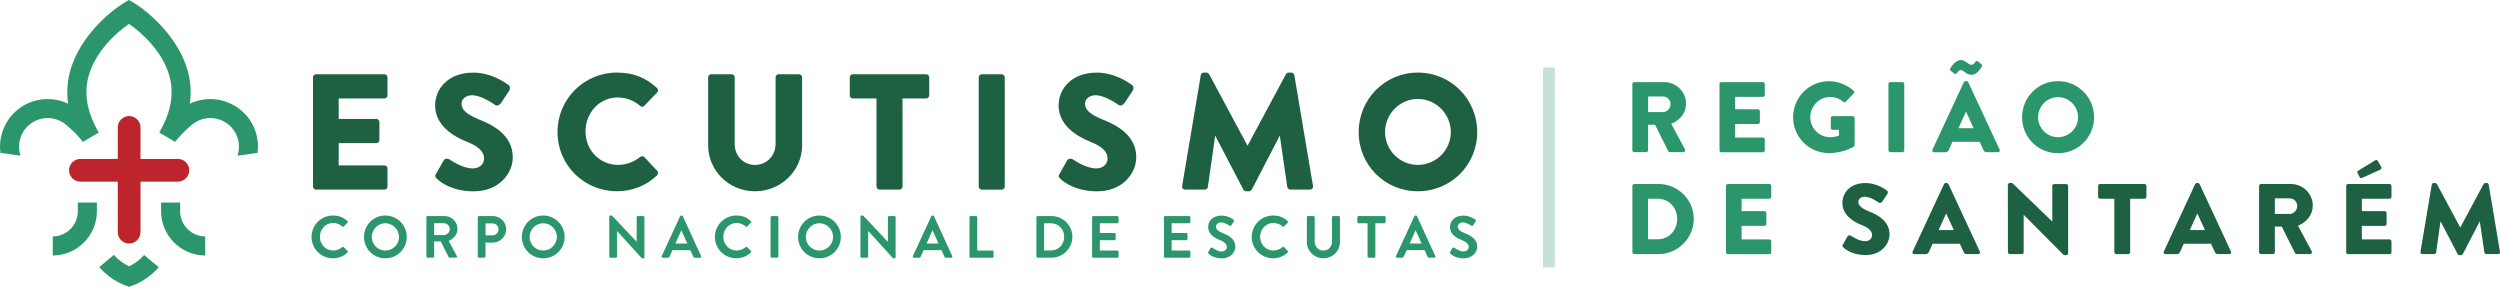
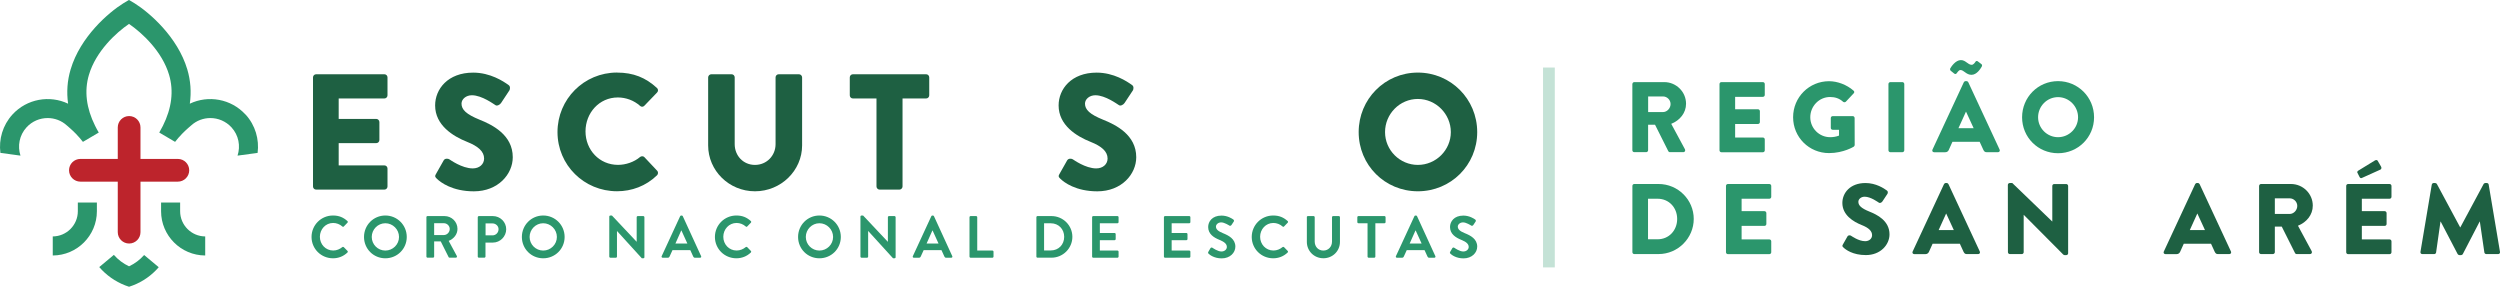
<svg xmlns="http://www.w3.org/2000/svg" id="Layer_2" data-name="Layer 2" viewBox="0 0 614.13 70.43">
  <g id="Camada_1" data-name="Camada 1">
    <g>
      <path d="M401,20.64c0-.25.2-.47.47-.47h7.35c2.95,0,5.36,2.39,5.36,5.31,0,2.26-1.5,4.08-3.64,4.94l3.37,6.25c.17.32,0,.71-.42.71h-3.27c-.2,0-.34-.12-.39-.22l-3.27-6.52h-1.7v6.27c0,.25-.22.47-.47.47h-2.93c-.27,0-.47-.22-.47-.47v-16.28ZM408.51,27.53c1.01,0,1.87-.94,1.87-1.97s-.86-1.87-1.87-1.87h-3.64v3.84h3.64Z" style="fill: #2b966c;" />
      <path d="M422.4,20.64c0-.25.2-.47.47-.47h10.18c.27,0,.47.22.47.47v2.68c0,.25-.2.47-.47.47h-6.81v3.05h5.61c.25,0,.47.22.47.47v2.68c0,.27-.22.47-.47.47h-5.61v3.32h6.81c.27,0,.47.22.47.47v2.68c0,.25-.2.47-.47.47h-10.18c-.27,0-.47-.22-.47-.47v-16.28Z" style="fill: #2b966c;" />
      <path d="M449.32,19.95c2.07,0,4.33.86,6,2.31.22.17.25.47.05.66l-1.94,2.07c-.2.17-.47.17-.66.02-.94-.86-2.02-1.18-3.22-1.18-2.68,0-4.85,2.26-4.85,4.97s2.19,4.9,4.87,4.9c.71,0,1.45-.1,2.19-.39v-1.43h-1.55c-.27,0-.47-.2-.47-.44v-2.44c0-.27.2-.47.47-.47h4.94c.25,0,.44.22.44.47l.02,6.62c0,.12-.1.32-.2.39,0,0-2.53,1.6-6.1,1.6-4.9,0-8.83-3.89-8.83-8.81s3.94-8.85,8.83-8.85Z" style="fill: #2b966c;" />
      <path d="M463.9,20.64c0-.25.22-.47.47-.47h2.95c.25,0,.47.22.47.47v16.28c0,.25-.22.47-.47.47h-2.95c-.25,0-.47-.22-.47-.47v-16.28Z" style="fill: #2b966c;" />
      <path d="M474.72,36.75l7.7-16.55c.07-.15.25-.27.42-.27h.25c.17,0,.34.12.42.27l7.7,16.55c.15.32-.05.64-.42.64h-2.73c-.44,0-.64-.15-.86-.61l-.89-1.94h-6.69l-.89,1.97c-.12.3-.39.59-.89.59h-2.71c-.37,0-.57-.32-.42-.64ZM479.22,17.4c-.17-.12-.22-.39-.15-.57.25-.44,1.3-2.07,2.63-2.07,1.18,0,1.7,1.16,2.66,1.16.39,0,.76-.49.93-.76.12-.2.37-.27.61-.05l.84.64c.2.15.22.42.02.71-.25.42-1.16,1.92-2.46,1.92s-1.87-1.18-2.71-1.18c-.44,0-.76.62-.98.86-.15.15-.32.17-.54.02l-.86-.69ZM484.83,31.49l-1.87-4.06h-.02l-1.84,4.06h3.74Z" style="fill: #2b966c;" />
      <path d="M505.56,19.93c4.92,0,8.85,3.96,8.85,8.88s-3.94,8.83-8.85,8.83-8.83-3.91-8.83-8.83,3.91-8.88,8.83-8.88ZM505.56,33.7c2.71,0,4.92-2.21,4.92-4.9s-2.21-4.94-4.92-4.94-4.9,2.24-4.9,4.94,2.21,4.9,4.9,4.9Z" style="fill: #2b966c;" />
      <path d="M401,45.67c0-.25.2-.47.44-.47h6c4.75,0,8.63,3.86,8.63,8.58s-3.89,8.63-8.63,8.63h-6c-.25,0-.44-.22-.44-.47v-16.28ZM407.2,58.78c2.78,0,4.8-2.19,4.8-4.99s-2.02-4.97-4.8-4.97h-2.36v9.96h2.36Z" style="fill: #2b966c;" />
      <path d="M423.99,45.67c0-.25.2-.47.47-.47h10.18c.27,0,.47.22.47.47v2.68c0,.25-.2.47-.47.47h-6.81v3.05h5.61c.25,0,.47.22.47.47v2.68c0,.27-.22.47-.47.47h-5.61v3.32h6.81c.27,0,.47.22.47.47v2.68c0,.25-.2.47-.47.47h-10.18c-.27,0-.47-.22-.47-.47v-16.28Z" style="fill: #2b966c;" />
      <path d="M452.69,60.09l1.16-2.04c.2-.32.66-.27.84-.15.1.05,1.87,1.35,3.49,1.35.98,0,1.7-.62,1.7-1.48,0-1.03-.86-1.82-2.53-2.48-2.12-.84-4.77-2.48-4.77-5.44,0-2.44,1.89-4.89,5.68-4.89,2.56,0,4.53,1.3,5.26,1.84.3.17.25.61.15.79l-1.25,1.89c-.17.27-.61.49-.84.32-.22-.12-2.02-1.48-3.52-1.48-.89,0-1.55.59-1.55,1.25,0,.91.74,1.6,2.68,2.39,1.92.76,4.97,2.26,4.97,5.61,0,2.53-2.19,5.09-5.81,5.09-3.2,0-4.97-1.33-5.53-1.89-.25-.25-.32-.34-.12-.69Z" style="fill: #1e6042;" />
      <path d="M469.85,61.78l7.7-16.55c.07-.15.25-.27.42-.27h.25c.17,0,.34.12.42.27l7.7,16.55c.15.32-.05.64-.42.64h-2.73c-.44,0-.64-.15-.86-.61l-.89-1.94h-6.69l-.89,1.97c-.12.29-.39.59-.89.59h-2.71c-.37,0-.57-.32-.42-.64ZM479.96,56.52l-1.87-4.06h-.02l-1.84,4.06h3.74Z" style="fill: #1e6042;" />
      <path d="M493.24,45.4c0-.25.22-.44.47-.44h.61l9.81,9.45h.02v-8.73c0-.25.2-.47.47-.47h2.95c.25,0,.47.22.47.47v16.55c0,.25-.22.44-.47.44h-.39c-.07,0-.27-.07-.32-.12l-9.72-9.77h-.02v9.17c0,.25-.2.47-.47.47h-2.93c-.25,0-.47-.22-.47-.47l-.02-16.55Z" style="fill: #1e6042;" />
-       <path d="M519.4,48.82h-3.52c-.27,0-.47-.22-.47-.47v-2.68c0-.25.2-.47.47-.47h10.92c.27,0,.47.22.47.47v2.68c0,.25-.2.47-.47.47h-3.52v13.13c0,.25-.22.47-.47.47h-2.95c-.25,0-.47-.22-.47-.47v-13.13Z" style="fill: #1e6042;" />
      <path d="M531.55,61.78l7.7-16.55c.07-.15.25-.27.42-.27h.25c.17,0,.34.12.42.27l7.7,16.55c.15.32-.05.64-.42.64h-2.73c-.44,0-.64-.15-.86-.61l-.89-1.94h-6.69l-.89,1.97c-.12.29-.39.59-.89.59h-2.71c-.37,0-.57-.32-.42-.64ZM541.66,56.52l-1.87-4.06h-.02l-1.84,4.06h3.74Z" style="fill: #1e6042;" />
      <path d="M554.96,45.67c0-.25.2-.47.47-.47h7.35c2.95,0,5.36,2.39,5.36,5.31,0,2.26-1.5,4.08-3.64,4.94l3.37,6.25c.17.32,0,.71-.42.71h-3.27c-.2,0-.34-.12-.39-.22l-3.27-6.52h-1.7v6.27c0,.25-.22.47-.47.47h-2.93c-.27,0-.47-.22-.47-.47v-16.28ZM562.46,52.56c1.01,0,1.87-.94,1.87-1.97s-.86-1.87-1.87-1.87h-3.64v3.84h3.64Z" style="fill: #1e6042;" />
      <path d="M576.35,45.67c0-.25.2-.47.47-.47h10.18c.27,0,.47.22.47.47v2.68c0,.25-.2.47-.47.47h-6.81v3.05h5.61c.25,0,.47.22.47.47v2.68c0,.27-.22.47-.47.47h-5.61v3.32h6.81c.27,0,.47.22.47.47v2.68c0,.25-.2.47-.47.47h-10.18c-.27,0-.47-.22-.47-.47v-16.28ZM579.62,43.46l-.52-1.03c-.1-.2.02-.37.15-.47l4.18-2.56c.15-.1.52-.15.64.07l.84,1.45c.2.37.05.62-.15.74l-4.48,2.02c-.32.2-.54.02-.66-.22Z" style="fill: #1e6042;" />
      <path d="M597.38,45.35c.02-.22.25-.39.44-.39h.39c.12,0,.34.1.42.25l5.71,10.63h.05l5.71-10.63c.07-.15.29-.25.42-.25h.39c.2,0,.42.17.44.39l2.78,16.53c.05.32-.17.54-.47.54h-2.9c-.22,0-.44-.2-.47-.39l-1.11-7.6h-.05l-4.13,7.97c-.07.15-.29.27-.42.27h-.44c-.15,0-.34-.12-.42-.27l-4.16-7.97h-.05l-1.08,7.6c-.02.2-.22.39-.47.39h-2.9c-.3,0-.52-.22-.47-.54l2.78-16.53Z" style="fill: #1e6042;" />
    </g>
    <g>
      <g>
        <path d="M31.72,28.51h0c-1.54,0-2.79,1.25-2.79,2.79v7.74h-9.18c-1.54,0-2.79,1.25-2.79,2.79s1.25,2.79,2.79,2.79h9.18v12.41c0,1.54,1.25,2.79,2.79,2.79h0c1.54,0,2.79-1.25,2.79-2.79v-12.41h9.18c1.54,0,2.79-1.25,2.79-2.79s-1.25-2.79-2.79-2.79h-9.18v-7.74c0-1.54-1.25-2.79-2.79-2.79Z" style="fill: #bd242c;" />
        <g>
          <path d="M60.3,28.13c-3.56-3.88-9.15-4.81-13.67-2.66.4-2.85.2-5.67-.62-8.42-2.39-8.03-9.35-13.98-12.93-16.23-.56-.35-1.03-.62-1.4-.83-.36.2-.84.48-1.4.83-3.59,2.24-10.55,8.2-12.93,16.23-.82,2.75-1.02,5.57-.62,8.42-4.52-2.15-10.11-1.22-13.67,2.66C.64,30.78-.33,34.25.1,37.56l4.93.67c-.76-2.34-.29-5.01,1.49-6.95,1.38-1.51,3.28-2.28,5.19-2.28,1.7,0,3.4.61,4.75,1.85,0,0,1.25,1.05,2.16,1.99.5.51,1.47,1.61,1.75,2.01l3.89-2.29c-.33-.56-.63-1.11-.9-1.66-2.17-4.35-2.69-8.55-1.52-12.5,1.72-5.81,6.66-10.35,9.85-12.53,3.19,2.19,8.14,6.73,9.85,12.53,1.17,3.95.65,8.15-1.52,12.5-.28.55-.57,1.1-.9,1.66l3.89,2.29c.27-.4,1.25-1.5,1.75-2.01.91-.94,2.16-1.99,2.16-1.99,1.35-1.24,3.05-1.85,4.75-1.85,1.9,0,3.8.77,5.19,2.28,1.78,1.94,2.26,4.61,1.49,6.95l4.93-.67c.43-3.31-.54-6.79-2.97-9.44Z" style="fill: #2b966c;" />
          <g>
            <path d="M19.12,49.76v2.13c0,3.4-2.76,6.17-6.16,6.19v4.68c5.98-.02,10.84-4.89,10.84-10.87v-2.13h-4.68Z" style="fill: #2b966c;" />
            <path d="M44.25,49.76v2.13c0,3.4,2.76,6.17,6.16,6.19v4.68c-5.98-.02-10.84-4.89-10.84-10.87v-2.13h4.68Z" style="fill: #2b966c;" />
          </g>
          <path d="M35.41,62.64c-1.03,1.17-2.29,2.12-3.71,2.78-1.43-.67-2.7-1.63-3.73-2.81l-3.59,3c.21.25.43.48.66.72,1.83,1.87,4.11,3.3,6.66,4.11,2.56-.8,4.84-2.23,6.66-4.11.22-.22.43-.45.63-.69l-3.59-3Z" style="fill: #2b966c;" />
        </g>
      </g>
      <g>
        <g>
          <path d="M81.81,52.94c1.47,0,2.54.47,3.53,1.36.13.12.13.29.01.41l-.89.92c-.1.12-.25.12-.37,0-.61-.54-1.43-.86-2.25-.86-1.87,0-3.26,1.56-3.26,3.4s1.4,3.37,3.27,3.37c.88,0,1.62-.34,2.23-.83.12-.1.28-.09.37,0l.91.93c.12.1.09.29-.01.39-.99.96-2.25,1.42-3.55,1.42-2.92,0-5.27-2.32-5.27-5.24s2.35-5.27,5.27-5.27Z" style="fill: #2b966c;" />
          <path d="M94.66,52.94c2.92,0,5.26,2.35,5.26,5.27s-2.34,5.24-5.26,5.24-5.24-2.32-5.24-5.24,2.32-5.27,5.24-5.27ZM94.66,61.55c1.84,0,3.36-1.5,3.36-3.34s-1.52-3.37-3.36-3.37-3.34,1.53-3.34,3.37,1.5,3.34,3.34,3.34Z" style="fill: #2b966c;" />
          <path d="M104.74,53.36c0-.15.12-.28.28-.28h4.18c1.75,0,3.18,1.4,3.18,3.14,0,1.34-.89,2.44-2.16,2.95l2,3.71c.1.19,0,.42-.25.42h-1.53c-.13,0-.2-.07-.23-.13l-1.94-3.87h-1.62v3.72c0,.15-.13.28-.28.28h-1.34c-.16,0-.28-.13-.28-.28v-9.66ZM109.03,57.74c.77,0,1.45-.67,1.45-1.49,0-.77-.67-1.42-1.45-1.42h-2.38v2.91h2.38Z" style="fill: #2b966c;" />
          <path d="M117.37,53.36c0-.15.12-.28.28-.28h3.43c1.8,0,3.27,1.46,3.27,3.23s-1.47,3.28-3.26,3.28h-1.83v3.43c0,.15-.13.28-.28.28h-1.34c-.16,0-.28-.13-.28-.28v-9.66ZM120.97,57.82c.82,0,1.5-.66,1.5-1.52,0-.8-.69-1.42-1.5-1.42h-1.69v2.93h1.69Z" style="fill: #2b966c;" />
          <path d="M133.44,52.94c2.92,0,5.26,2.35,5.26,5.27s-2.34,5.24-5.26,5.24-5.24-2.32-5.24-5.24,2.32-5.27,5.24-5.27ZM133.44,61.55c1.84,0,3.36-1.5,3.36-3.34s-1.52-3.37-3.36-3.37-3.34,1.53-3.34,3.37,1.5,3.34,3.34,3.34Z" style="fill: #2b966c;" />
          <path d="M149.67,53.2c0-.15.13-.26.28-.26h.37l6.07,6.45h.01v-6.03c0-.15.12-.28.28-.28h1.34c.15,0,.28.13.28.28v9.83c0,.15-.13.26-.28.26h-.35l-6.1-6.7h-.01v6.28c0,.15-.12.28-.28.28h-1.33c-.15,0-.28-.13-.28-.28v-9.83Z" style="fill: #2b966c;" />
          <path d="M162.54,62.93l4.54-9.82c.04-.09.12-.16.25-.16h.15c.15,0,.2.07.25.16l4.5,9.82c.09.19-.03.38-.25.38h-1.27c-.22,0-.32-.09-.42-.29l-.72-1.58h-4.37l-.72,1.58c-.06.15-.19.29-.42.29h-1.27c-.22,0-.34-.19-.25-.38ZM168.85,59.82l-1.46-3.21h-.04l-1.43,3.21h2.93Z" style="fill: #2b966c;" />
          <path d="M180.91,52.94c1.47,0,2.54.47,3.53,1.36.13.12.13.29.01.41l-.89.92c-.1.12-.25.12-.37,0-.61-.54-1.43-.86-2.25-.86-1.87,0-3.26,1.56-3.26,3.4s1.4,3.37,3.27,3.37c.88,0,1.62-.34,2.23-.83.12-.1.28-.09.37,0l.9.93c.12.1.09.29-.01.39-.99.96-2.25,1.42-3.55,1.42-2.92,0-5.27-2.32-5.27-5.24s2.35-5.27,5.27-5.27Z" style="fill: #2b966c;" />
-           <path d="M189.29,53.36c0-.15.13-.28.28-.28h1.36c.15,0,.28.13.28.28v9.66c0,.15-.13.28-.28.28h-1.36c-.15,0-.28-.13-.28-.28v-9.66Z" style="fill: #2b966c;" />
          <path d="M201.29,52.94c2.92,0,5.26,2.35,5.26,5.27s-2.34,5.24-5.26,5.24-5.24-2.32-5.24-5.24,2.32-5.27,5.24-5.27ZM201.29,61.55c1.84,0,3.36-1.5,3.36-3.34s-1.52-3.37-3.36-3.37-3.34,1.53-3.34,3.37,1.5,3.34,3.34,3.34Z" style="fill: #2b966c;" />
          <path d="M211.37,53.2c0-.15.13-.26.28-.26h.37l6.07,6.45h.02v-6.03c0-.15.12-.28.28-.28h1.34c.15,0,.28.13.28.28v9.83c0,.15-.13.26-.28.26h-.35l-6.1-6.7h-.02v6.28c0,.15-.12.28-.28.28h-1.33c-.15,0-.28-.13-.28-.28v-9.83Z" style="fill: #2b966c;" />
          <path d="M224.24,62.93l4.54-9.82c.04-.09.12-.16.25-.16h.15c.15,0,.2.07.25.16l4.5,9.82c.09.19-.03.38-.25.38h-1.27c-.22,0-.32-.09-.42-.29l-.72-1.58h-4.37l-.72,1.58c-.06.15-.19.29-.42.29h-1.27c-.22,0-.34-.19-.25-.38ZM230.55,59.82l-1.46-3.21h-.04l-1.43,3.21h2.93Z" style="fill: #2b966c;" />
          <path d="M238.16,53.36c0-.15.12-.28.28-.28h1.34c.15,0,.28.13.28.28v8.19h3.72c.16,0,.28.13.28.28v1.2c0,.15-.12.28-.28.28h-5.34c-.16,0-.28-.13-.28-.28v-9.66Z" style="fill: #2b966c;" />
          <path d="M254.59,53.36c0-.15.12-.28.26-.28h3.46c2.82,0,5.12,2.29,5.12,5.1s-2.31,5.12-5.12,5.12h-3.46c-.15,0-.26-.13-.26-.28v-9.66ZM258.14,61.52c1.9,0,3.28-1.43,3.28-3.34s-1.39-3.33-3.28-3.33h-1.66v6.67h1.66Z" style="fill: #2b966c;" />
          <path d="M268.28,53.36c0-.15.12-.28.28-.28h5.94c.16,0,.28.13.28.28v1.2c0,.15-.12.28-.28.28h-4.32v2.39h3.61c.15,0,.28.13.28.28v1.21c0,.16-.13.28-.28.28h-3.61v2.55h4.32c.16,0,.28.13.28.28v1.2c0,.15-.12.28-.28.28h-5.94c-.16,0-.28-.13-.28-.28v-9.66Z" style="fill: #2b966c;" />
          <path d="M285.92,53.36c0-.15.12-.28.28-.28h5.94c.16,0,.28.13.28.28v1.2c0,.15-.12.28-.28.28h-4.32v2.39h3.61c.15,0,.28.13.28.28v1.21c0,.16-.13.28-.28.28h-3.61v2.55h4.32c.16,0,.28.13.28.28v1.2c0,.15-.12.28-.28.28h-5.94c-.16,0-.28-.13-.28-.28v-9.66Z" style="fill: #2b966c;" />
          <path d="M296.82,61.88l.53-.91c.12-.2.36-.2.5-.1.07.04,1.26.91,2.2.91.76,0,1.33-.5,1.33-1.12,0-.74-.63-1.26-1.85-1.75-1.37-.56-2.74-1.43-2.74-3.15,0-1.3.96-2.8,3.28-2.8,1.49,0,2.63.76,2.92.98.15.09.19.34.09.48l-.55.83c-.12.18-.34.29-.51.18-.12-.07-1.23-.8-2.03-.8s-1.29.56-1.29,1.02c0,.69.54,1.15,1.72,1.63,1.42.57,3.05,1.42,3.05,3.3,0,1.5-1.3,2.89-3.36,2.89-1.84,0-2.92-.86-3.21-1.14-.13-.13-.2-.2-.07-.44Z" style="fill: #2b966c;" />
          <path d="M312.78,52.94c1.47,0,2.54.47,3.53,1.36.13.12.13.29.01.41l-.89.92c-.1.12-.25.12-.37,0-.61-.54-1.43-.86-2.25-.86-1.87,0-3.26,1.56-3.26,3.4s1.4,3.37,3.27,3.37c.88,0,1.62-.34,2.23-.83.12-.1.28-.09.37,0l.9.93c.12.1.09.29-.01.39-.99.96-2.25,1.42-3.55,1.42-2.92,0-5.27-2.32-5.27-5.24s2.35-5.27,5.27-5.27Z" style="fill: #2b966c;" />
          <path d="M321.01,53.36c0-.15.13-.28.28-.28h1.39c.16,0,.28.13.28.28v5.97c0,1.24.85,2.22,2.12,2.22s2.13-.98,2.13-2.2v-5.99c0-.15.12-.28.28-.28h1.39c.15,0,.28.13.28.28v6.07c0,2.22-1.77,4.01-4.07,4.01s-4.06-1.8-4.06-4.01v-6.07Z" style="fill: #2b966c;" />
          <path d="M335.94,54.84h-2.23c-.16,0-.28-.13-.28-.28v-1.2c0-.15.12-.28.28-.28h6.38c.16,0,.28.13.28.28v1.2c0,.15-.12.28-.28.28h-2.23v8.19c0,.15-.13.28-.28.28h-1.36c-.15,0-.28-.13-.28-.28v-8.19Z" style="fill: #2b966c;" />
          <path d="M342.91,62.93l4.54-9.82c.04-.09.12-.16.25-.16h.15c.15,0,.2.07.25.16l4.5,9.82c.09.19-.03.38-.25.38h-1.27c-.22,0-.32-.09-.42-.29l-.72-1.58h-4.37l-.72,1.58c-.06.15-.19.29-.42.29h-1.27c-.22,0-.34-.19-.25-.38ZM349.22,59.82l-1.46-3.21h-.04l-1.43,3.21h2.93Z" style="fill: #2b966c;" />
          <path d="M356.23,61.88l.53-.91c.12-.2.36-.2.5-.1.07.04,1.26.91,2.2.91.76,0,1.33-.5,1.33-1.12,0-.74-.63-1.26-1.85-1.75-1.37-.56-2.74-1.43-2.74-3.15,0-1.3.96-2.8,3.28-2.8,1.49,0,2.63.76,2.92.98.15.09.19.34.09.48l-.55.83c-.12.18-.34.29-.51.18-.12-.07-1.23-.8-2.03-.8s-1.29.56-1.29,1.02c0,.69.54,1.15,1.72,1.63,1.42.57,3.05,1.42,3.05,3.3,0,1.5-1.3,2.89-3.36,2.89-1.84,0-2.92-.86-3.21-1.14-.13-.13-.2-.2-.07-.44Z" style="fill: #2b966c;" />
        </g>
        <g>
          <path d="M76.89,19.01c0-.4.32-.77.77-.77h16.76c.45,0,.77.36.77.77v4.41c0,.4-.32.77-.77.77h-11.22v5.02h9.23c.41,0,.77.36.77.77v4.41c0,.45-.36.77-.77.77h-9.23v5.47h11.22c.45,0,.77.36.77.77v4.41c0,.41-.32.77-.77.77h-16.76c-.45,0-.77-.36-.77-.77v-26.81Z" style="fill: #1e6042;" />
          <path d="M107.1,42.74l1.9-3.36c.32-.53,1.09-.44,1.38-.24.16.08,3.08,2.23,5.75,2.23,1.62,0,2.79-1.01,2.79-2.43,0-1.7-1.42-3-4.17-4.09-3.48-1.38-7.86-4.09-7.86-8.95,0-4.01,3.12-8.06,9.35-8.06,4.21,0,7.45,2.15,8.67,3.04.49.28.41,1.01.24,1.3l-2.06,3.12c-.28.44-1.01.81-1.38.53-.36-.2-3.32-2.43-5.79-2.43-1.46,0-2.55.97-2.55,2.06,0,1.5,1.22,2.63,4.41,3.93,3.16,1.26,8.18,3.73,8.18,9.23,0,4.17-3.6,8.38-9.56,8.38-5.26,0-8.18-2.19-9.11-3.12-.41-.41-.53-.57-.2-1.13Z" style="fill: #1e6042;" />
          <path d="M151.57,17.83c4.05,0,7.05,1.25,9.8,3.77.36.32.36.81.04,1.13l-3.16,3.28c-.28.28-.73.28-1.01,0-1.5-1.34-3.48-2.07-5.47-2.07-4.58,0-7.94,3.81-7.94,8.34s3.4,8.22,7.98,8.22c1.9,0,3.97-.69,5.43-1.94.28-.24.81-.24,1.05.04l3.16,3.36c.28.28.24.81-.04,1.09-2.75,2.67-6.24,3.93-9.84,3.93-8.1,0-14.62-6.44-14.62-14.54s6.52-14.62,14.62-14.62Z" style="fill: #1e6042;" />
          <path d="M173.96,19.01c0-.4.36-.77.77-.77h4.98c.45,0,.77.36.77.77v16.4c0,2.84,2.11,5.1,4.98,5.1s5.06-2.27,5.06-5.1v-16.4c0-.4.32-.77.77-.77h4.98c.41,0,.77.36.77.77v16.72c0,6.16-5.18,11.26-11.58,11.26s-11.5-5.1-11.5-11.26v-16.72Z" style="fill: #1e6042;" />
          <path d="M215.31,24.19h-5.79c-.45,0-.77-.36-.77-.77v-4.41c0-.4.32-.77.77-.77h17.98c.45,0,.77.36.77.77v4.41c0,.4-.32.77-.77.77h-5.79v21.62c0,.41-.36.77-.77.77h-4.86c-.41,0-.77-.36-.77-.77v-21.62Z" style="fill: #1e6042;" />
-           <path d="M240.42,19.01c0-.4.36-.77.77-.77h4.86c.41,0,.77.36.77.77v26.81c0,.41-.36.77-.77.77h-4.86c-.41,0-.77-.36-.77-.77v-26.81Z" style="fill: #1e6042;" />
          <path d="M260.26,42.74l1.9-3.36c.32-.53,1.09-.44,1.38-.24.16.08,3.08,2.23,5.75,2.23,1.62,0,2.79-1.01,2.79-2.43,0-1.7-1.42-3-4.17-4.09-3.48-1.38-7.86-4.09-7.86-8.95,0-4.01,3.12-8.06,9.35-8.06,4.21,0,7.45,2.15,8.67,3.04.49.28.41,1.01.24,1.3l-2.06,3.12c-.28.44-1.01.81-1.38.53-.36-.2-3.32-2.43-5.79-2.43-1.46,0-2.55.97-2.55,2.06,0,1.5,1.21,2.63,4.41,3.93,3.16,1.26,8.18,3.73,8.18,9.23,0,4.17-3.6,8.38-9.56,8.38-5.26,0-8.18-2.19-9.11-3.12-.41-.41-.53-.57-.2-1.13Z" style="fill: #1e6042;" />
-           <path d="M294.96,18.48c.04-.36.41-.65.73-.65h.65c.2,0,.57.16.69.41l9.39,17.49h.08l9.39-17.49c.12-.24.49-.41.69-.41h.65c.32,0,.69.28.73.65l4.58,27.21c.08.53-.28.89-.77.89h-4.78c-.36,0-.73-.32-.77-.65l-1.82-12.51h-.08l-6.8,13.12c-.12.24-.49.45-.69.45h-.73c-.24,0-.57-.2-.69-.45l-6.84-13.12h-.08l-1.78,12.51c-.04.32-.36.65-.77.65h-4.78c-.49,0-.85-.36-.77-.89l4.58-27.21Z" style="fill: #1e6042;" />
          <path d="M348.3,17.83c8.1,0,14.58,6.52,14.58,14.62s-6.48,14.54-14.58,14.54-14.54-6.44-14.54-14.54,6.44-14.62,14.54-14.62ZM348.3,40.51c4.45,0,8.1-3.64,8.1-8.06s-3.64-8.14-8.1-8.14-8.06,3.68-8.06,8.14,3.65,8.06,8.06,8.06Z" style="fill: #1e6042;" />
        </g>
      </g>
    </g>
    <g style="opacity: .28;">
      <rect x="379.05" y="16.59" width="2.89" height="49.1" style="fill: #2b966c;" />
    </g>
  </g>
</svg>